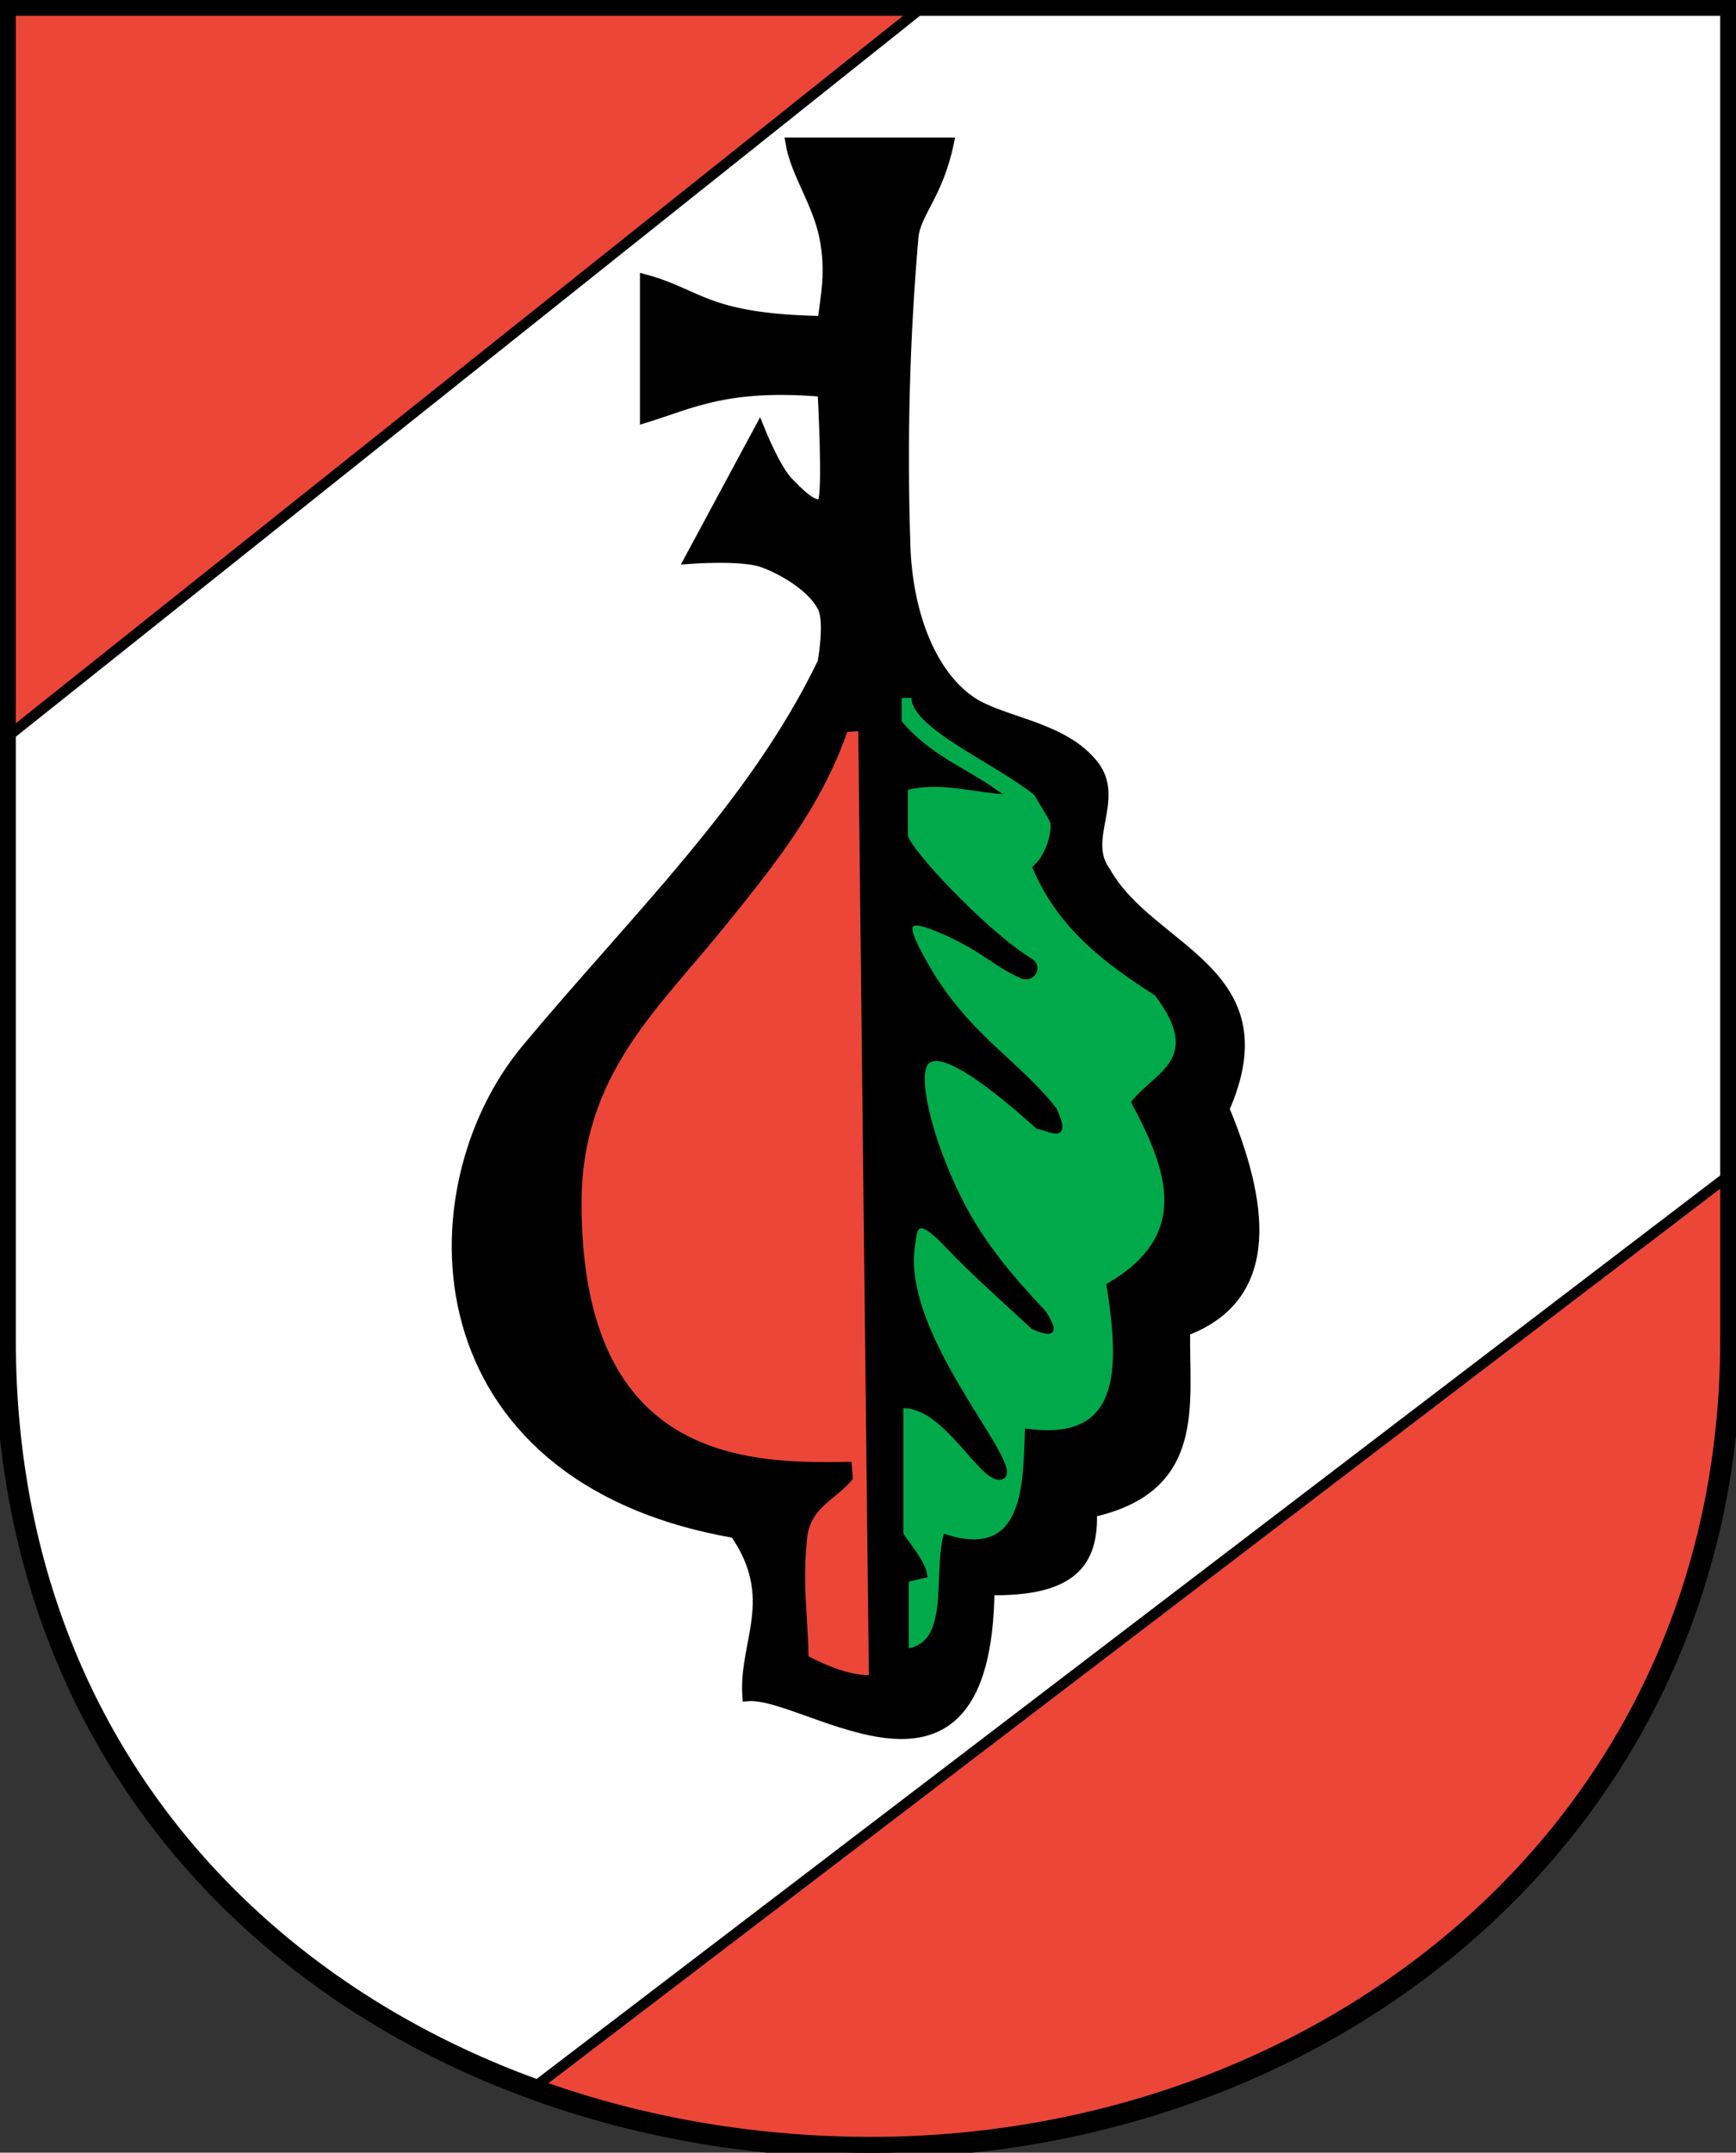
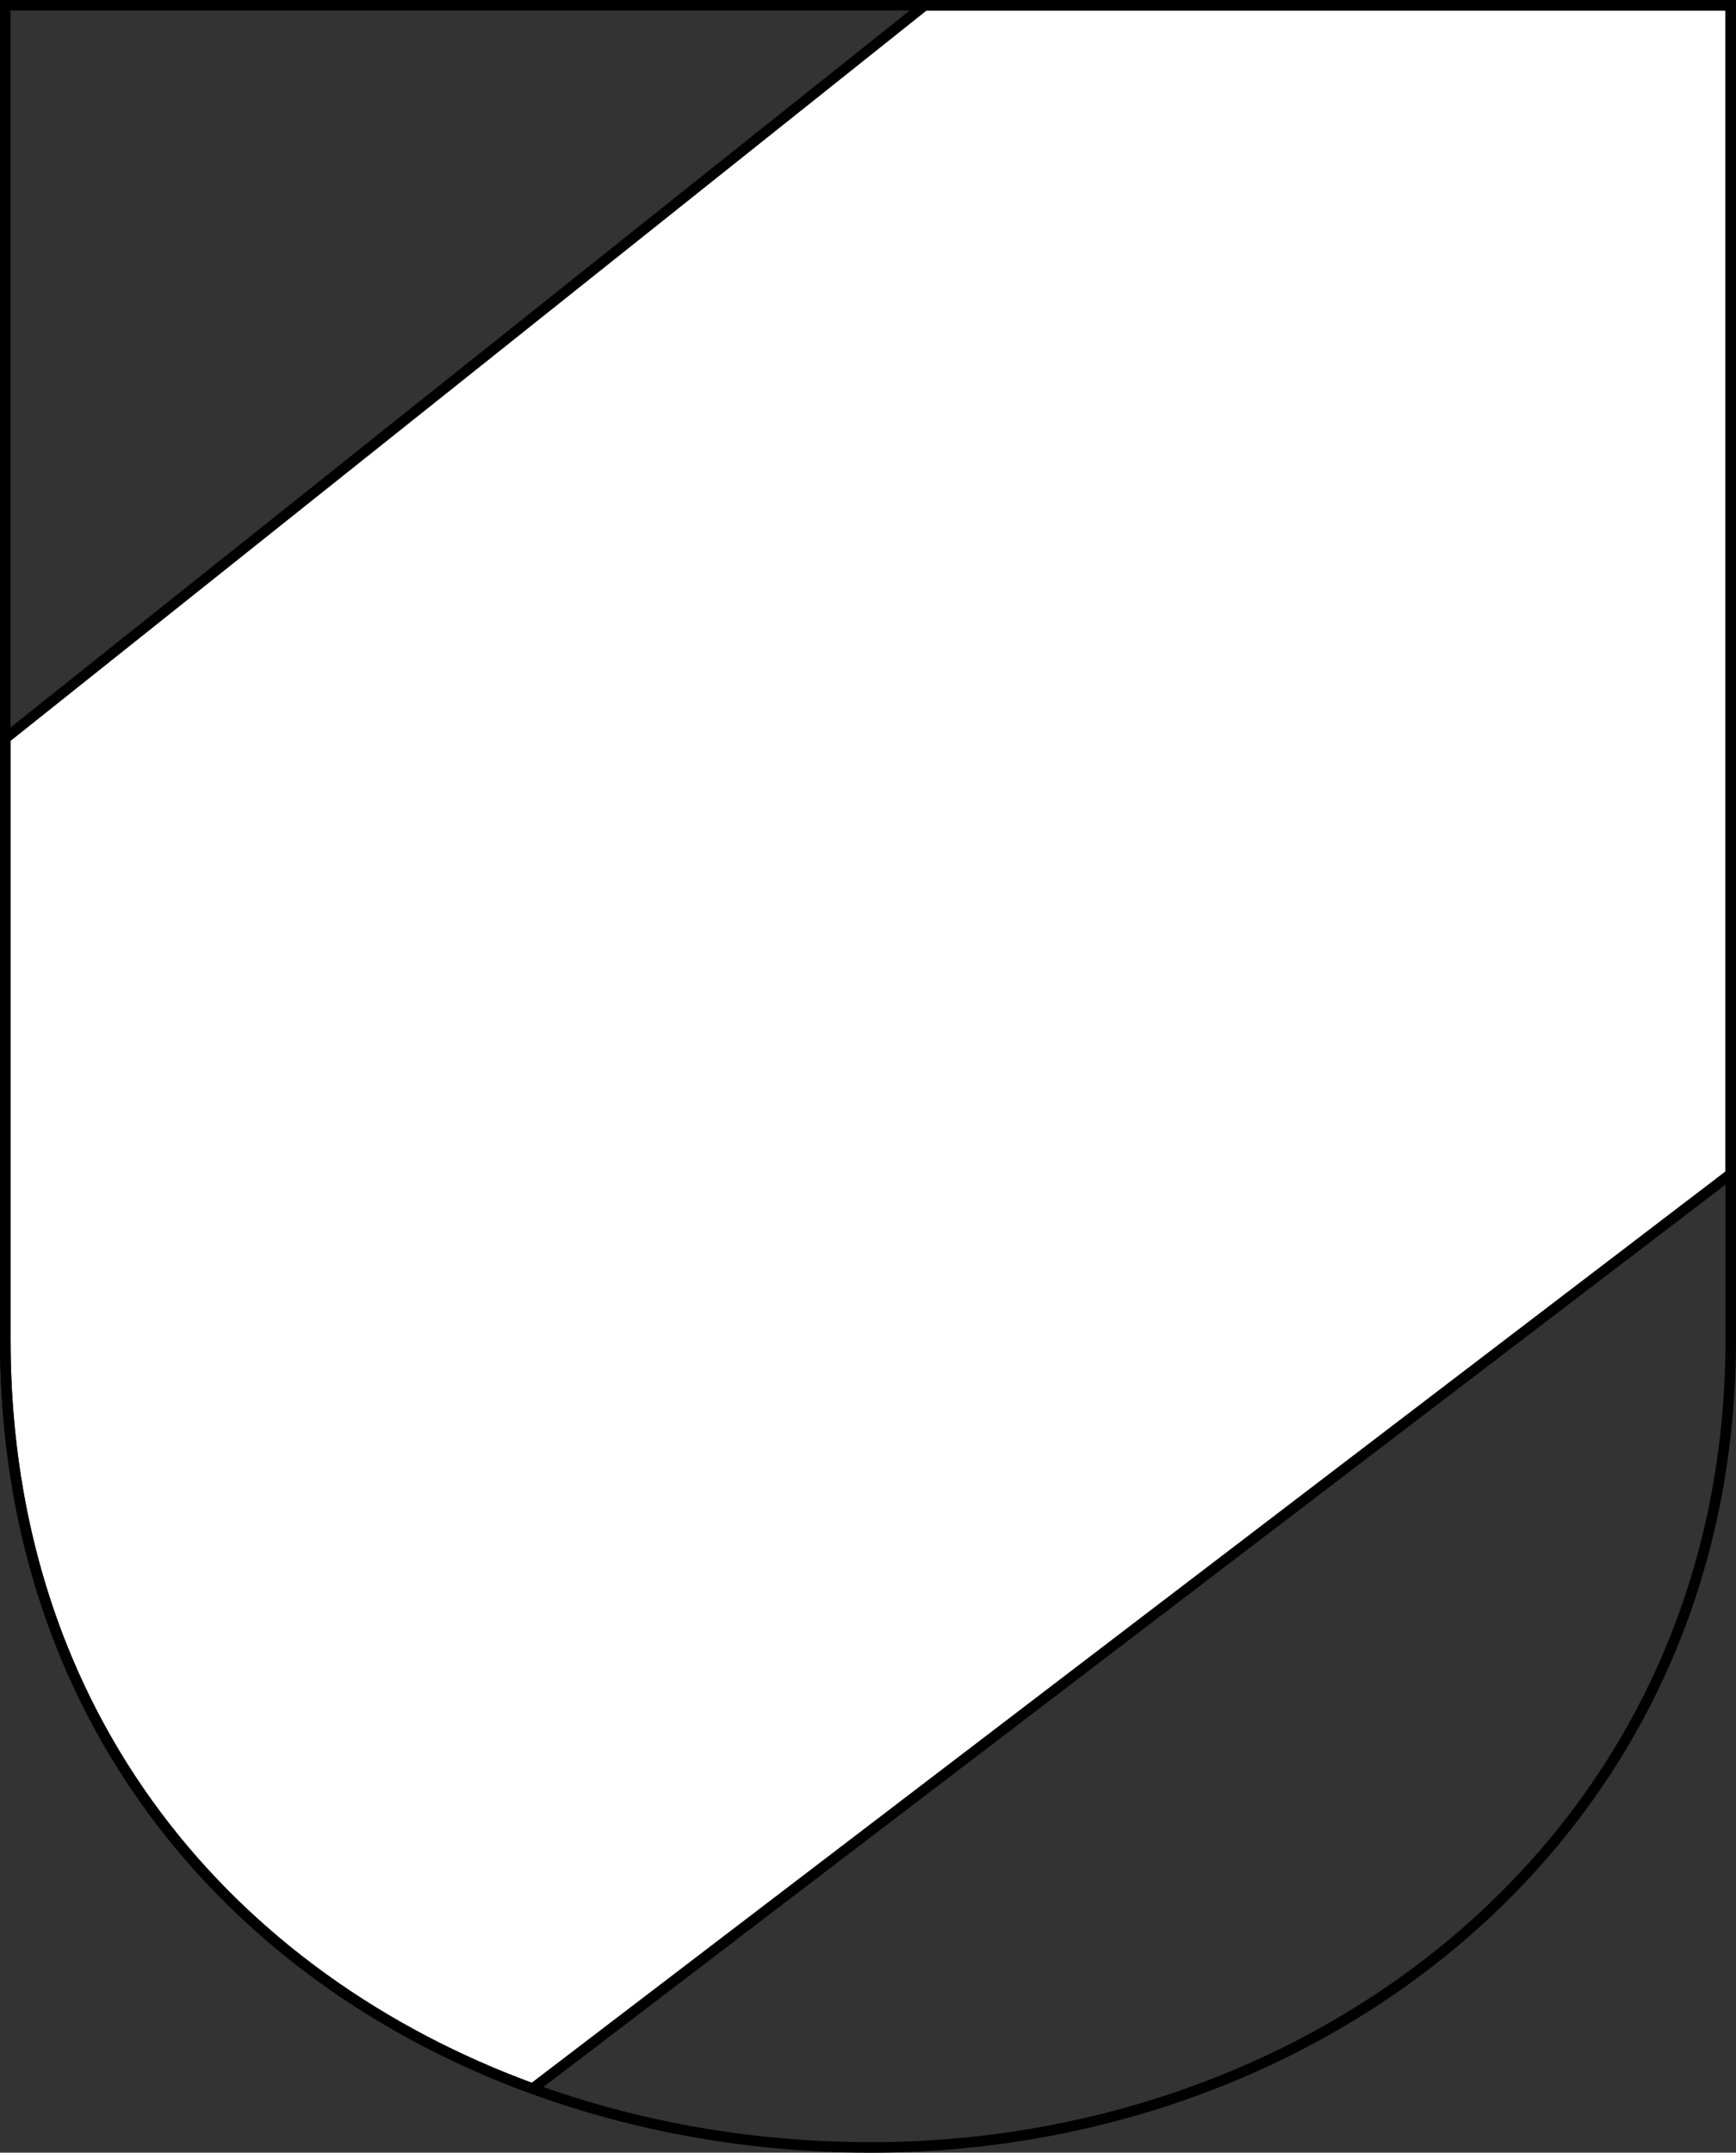
<svg xmlns="http://www.w3.org/2000/svg" version="1.0" width="494.429" height="613.001" id="svg4491">
  <rect width="100%" height="100%" fill="#333333" stroke="none" />
  <defs id="defs4493" />
  <g transform="translate(-39.929,-30.862)" id="layer1" style="display:inline" />
  <g transform="translate(-39.929,-30.862)" id="layer3" />
  <g transform="translate(-39.929,-30.862)" id="layer4" style="display:inline">
-     <path d="M 41.429,32.362 L 532.857,32.362 L 532.857,412.362 C 532.857,552.96 416.106,642.754 287.143,642.362 C 158.894,641.973 41.429,557.915 41.429,412.362 L 41.429,32.362 z" id="path3403" style="fill:#ec4638;fill-opacity:1;fill-rule:evenodd;stroke:#000000;stroke-width:3;stroke-linecap:butt;stroke-linejoin:miter;stroke-miterlimit:4;stroke-dasharray:none;stroke-opacity:1;display:inline" />
    <path d="M 303.281,32.375 L 41.438,241.125 L 41.438,412.375 C 41.438,520.272 105.984,594.345 191.625,625.625 L 532.844,365.188 L 532.844,32.375 L 303.281,32.375 z" id="path3405" style="fill:#ffffff;fill-rule:evenodd;stroke:#000000;stroke-width:3;stroke-linecap:butt;stroke-linejoin:miter;stroke-miterlimit:4;stroke-dasharray:none;stroke-opacity:1" />
-     <path d="M 41.429,32.362 L 532.857,32.362 L 532.857,412.362 C 532.857,552.96 416.106,642.754 287.143,642.362 C 158.894,641.973 41.429,557.915 41.429,412.362 L 41.429,32.362 z" id="path3422" style="fill:none;fill-opacity:1;fill-rule:evenodd;stroke:#000000;stroke-width:6;stroke-linecap:butt;stroke-linejoin:miter;stroke-miterlimit:4;stroke-dasharray:none;stroke-opacity:1;display:inline" />
  </g>
  <g transform="translate(-39.929,-30.862)" id="layer5" style="display:inline">
    <path d="M 41.429,32.362 L 532.857,32.362 L 532.857,412.362 C 532.857,552.96 416.106,642.754 287.143,642.362 C 158.894,641.973 41.429,557.915 41.429,412.362 L 41.429,32.362 z" id="path3399" style="fill:none;fill-rule:evenodd;stroke:#000000;stroke-width:3;stroke-linecap:butt;stroke-linejoin:miter;stroke-miterlimit:4;stroke-dasharray:none;stroke-opacity:1" />
  </g>
  <g transform="translate(-39.929,-30.862)" id="layer6" style="display:inline">
    <g id="g3390">
-       <path d="M 223.694,149.765 L 223.694,110.515 C 239.241,114.728 240.823,121.733 274.286,122.362 C 275.142,115.093 276.721,108.309 274.811,98.51 C 272.882,88.614 266.537,80.063 265.143,71.525 L 310.107,71.525 C 306.998,86.443 300.611,91.459 300,98.51 C 297.47,127.678 296.727,157.309 297.735,186.648 C 298.337,204.185 304.315,222.305 316.393,230.602 C 325.167,236.629 342.805,237.658 351.437,248.862 C 358.917,258.572 347.825,269.83 354.791,279.173 C 367.452,301.817 405.881,307.221 388.571,346.648 C 399.178,372.167 404.198,399.853 377.388,409.837 C 377.082,430.954 382.09,454.506 350.837,461.439 C 351.384,475.78 345.256,484.022 321.674,483.617 C 320.881,553.55 269.921,512.402 252.857,513.791 C 251.774,498.481 262.204,486.053 249.286,467.362 C 158.114,451.565 156.724,369.346 190,329.505 C 221.556,291.723 254.657,260.155 274.286,219.505 C 274.286,219.505 276.394,208.007 274.286,203.791 C 271.411,198.041 263.19,193.115 257.143,190.934 C 251.3,188.826 236.464,189.923 236.464,189.923 L 256.219,153.199 C 256.219,153.199 260.736,164.447 264.286,168.076 C 266.702,170.547 272.267,176.595 274.286,173.791 C 275.875,171.584 274.286,142.362 274.286,142.362 C 246.929,140.06 236.991,145.676 223.694,149.765 z" id="path2605" style="fill:#000000;fill-rule:evenodd;stroke:#000000;stroke-width:3;stroke-linecap:butt;stroke-linejoin:miter;stroke-miterlimit:4;stroke-dasharray:none;stroke-opacity:1" />
-       <path d="M 296.227,229.088 L 296.227,236.411 C 304.647,246.504 314.73,249.897 323.754,256.362 C 315.271,255.509 307.094,253.125 297.995,255.352 L 297.995,268.736 C 298.193,272.467 320.603,296.447 333.603,304.344 C 336.142,305.887 334.647,309.941 331.33,309.142 C 323.683,306.04 319.952,301.277 308.349,296.263 C 297.365,291.516 297.208,293.763 303.551,305.102 C 314.952,325.482 329.702,333.056 340.421,346.771 C 344.977,356.713 338.574,352.227 335.371,351.821 C 324.8,342.268 308.553,328.923 304.056,333.386 C 300.234,337.179 305.656,358.281 314.994,375.402 C 322.086,388.406 331.212,397.897 337.391,404.602 C 341.571,411.032 339.201,411.083 334.108,408.895 C 324.345,399.892 316.607,393.029 309.612,385.661 C 300.449,376.01 300.707,380.982 300.015,385.662 C 296.236,411.24 330.463,446.932 325.774,451.321 C 320.349,455.317 309.78,430.726 296.732,431.371 L 296.732,467.736 C 299.143,471.44 303.129,475.902 303.551,479.606 L 298.248,480.868 L 298.248,500.819 C 311.053,498.979 306.162,479.864 309.107,468.241 C 332.481,475.803 331.753,452.66 332.34,438.189 C 359.737,441.946 359.367,420.889 355.574,396.773 C 379.726,382.785 372.986,364.045 362.645,344.75 C 368.909,336.58 383.542,332.721 369.211,313.941 C 355.204,304.926 341.745,295.199 334.36,277.575 C 335.116,278.179 339.872,272.048 339.664,265.453 C 339.635,264.553 336.552,259.819 334.866,256.867 C 323.372,247.68 299.397,237.602 300.015,229.088 L 296.227,229.088" id="path3380" style="fill:#00aa4b;fill-opacity:1;fill-rule:evenodd;stroke:#000000;stroke-width:1px;stroke-linecap:butt;stroke-linejoin:miter;stroke-opacity:1" />
-       <path d="M 284.863,238.558 L 287.893,508.395 C 282.357,508.512 275.817,506.03 269.711,502.839 C 269.575,491.123 267.78,481.618 269.458,467.484 C 271.302,459.16 277.45,457.715 282.338,451.827 L 281.982,447.635 C 253.129,448.181 205.08,447.814 205.061,373.54 C 205.052,336.808 226.671,318.225 245.886,294.446 C 259.248,277.911 273.205,260.953 280.874,238.808 L 284.863,238.558 z" id="path3388" style="fill:#ec4638;fill-opacity:1;fill-rule:evenodd;stroke:#000000;stroke-width:1px;stroke-linecap:butt;stroke-linejoin:miter;stroke-opacity:1" />
-     </g>
+       </g>
  </g>
</svg>